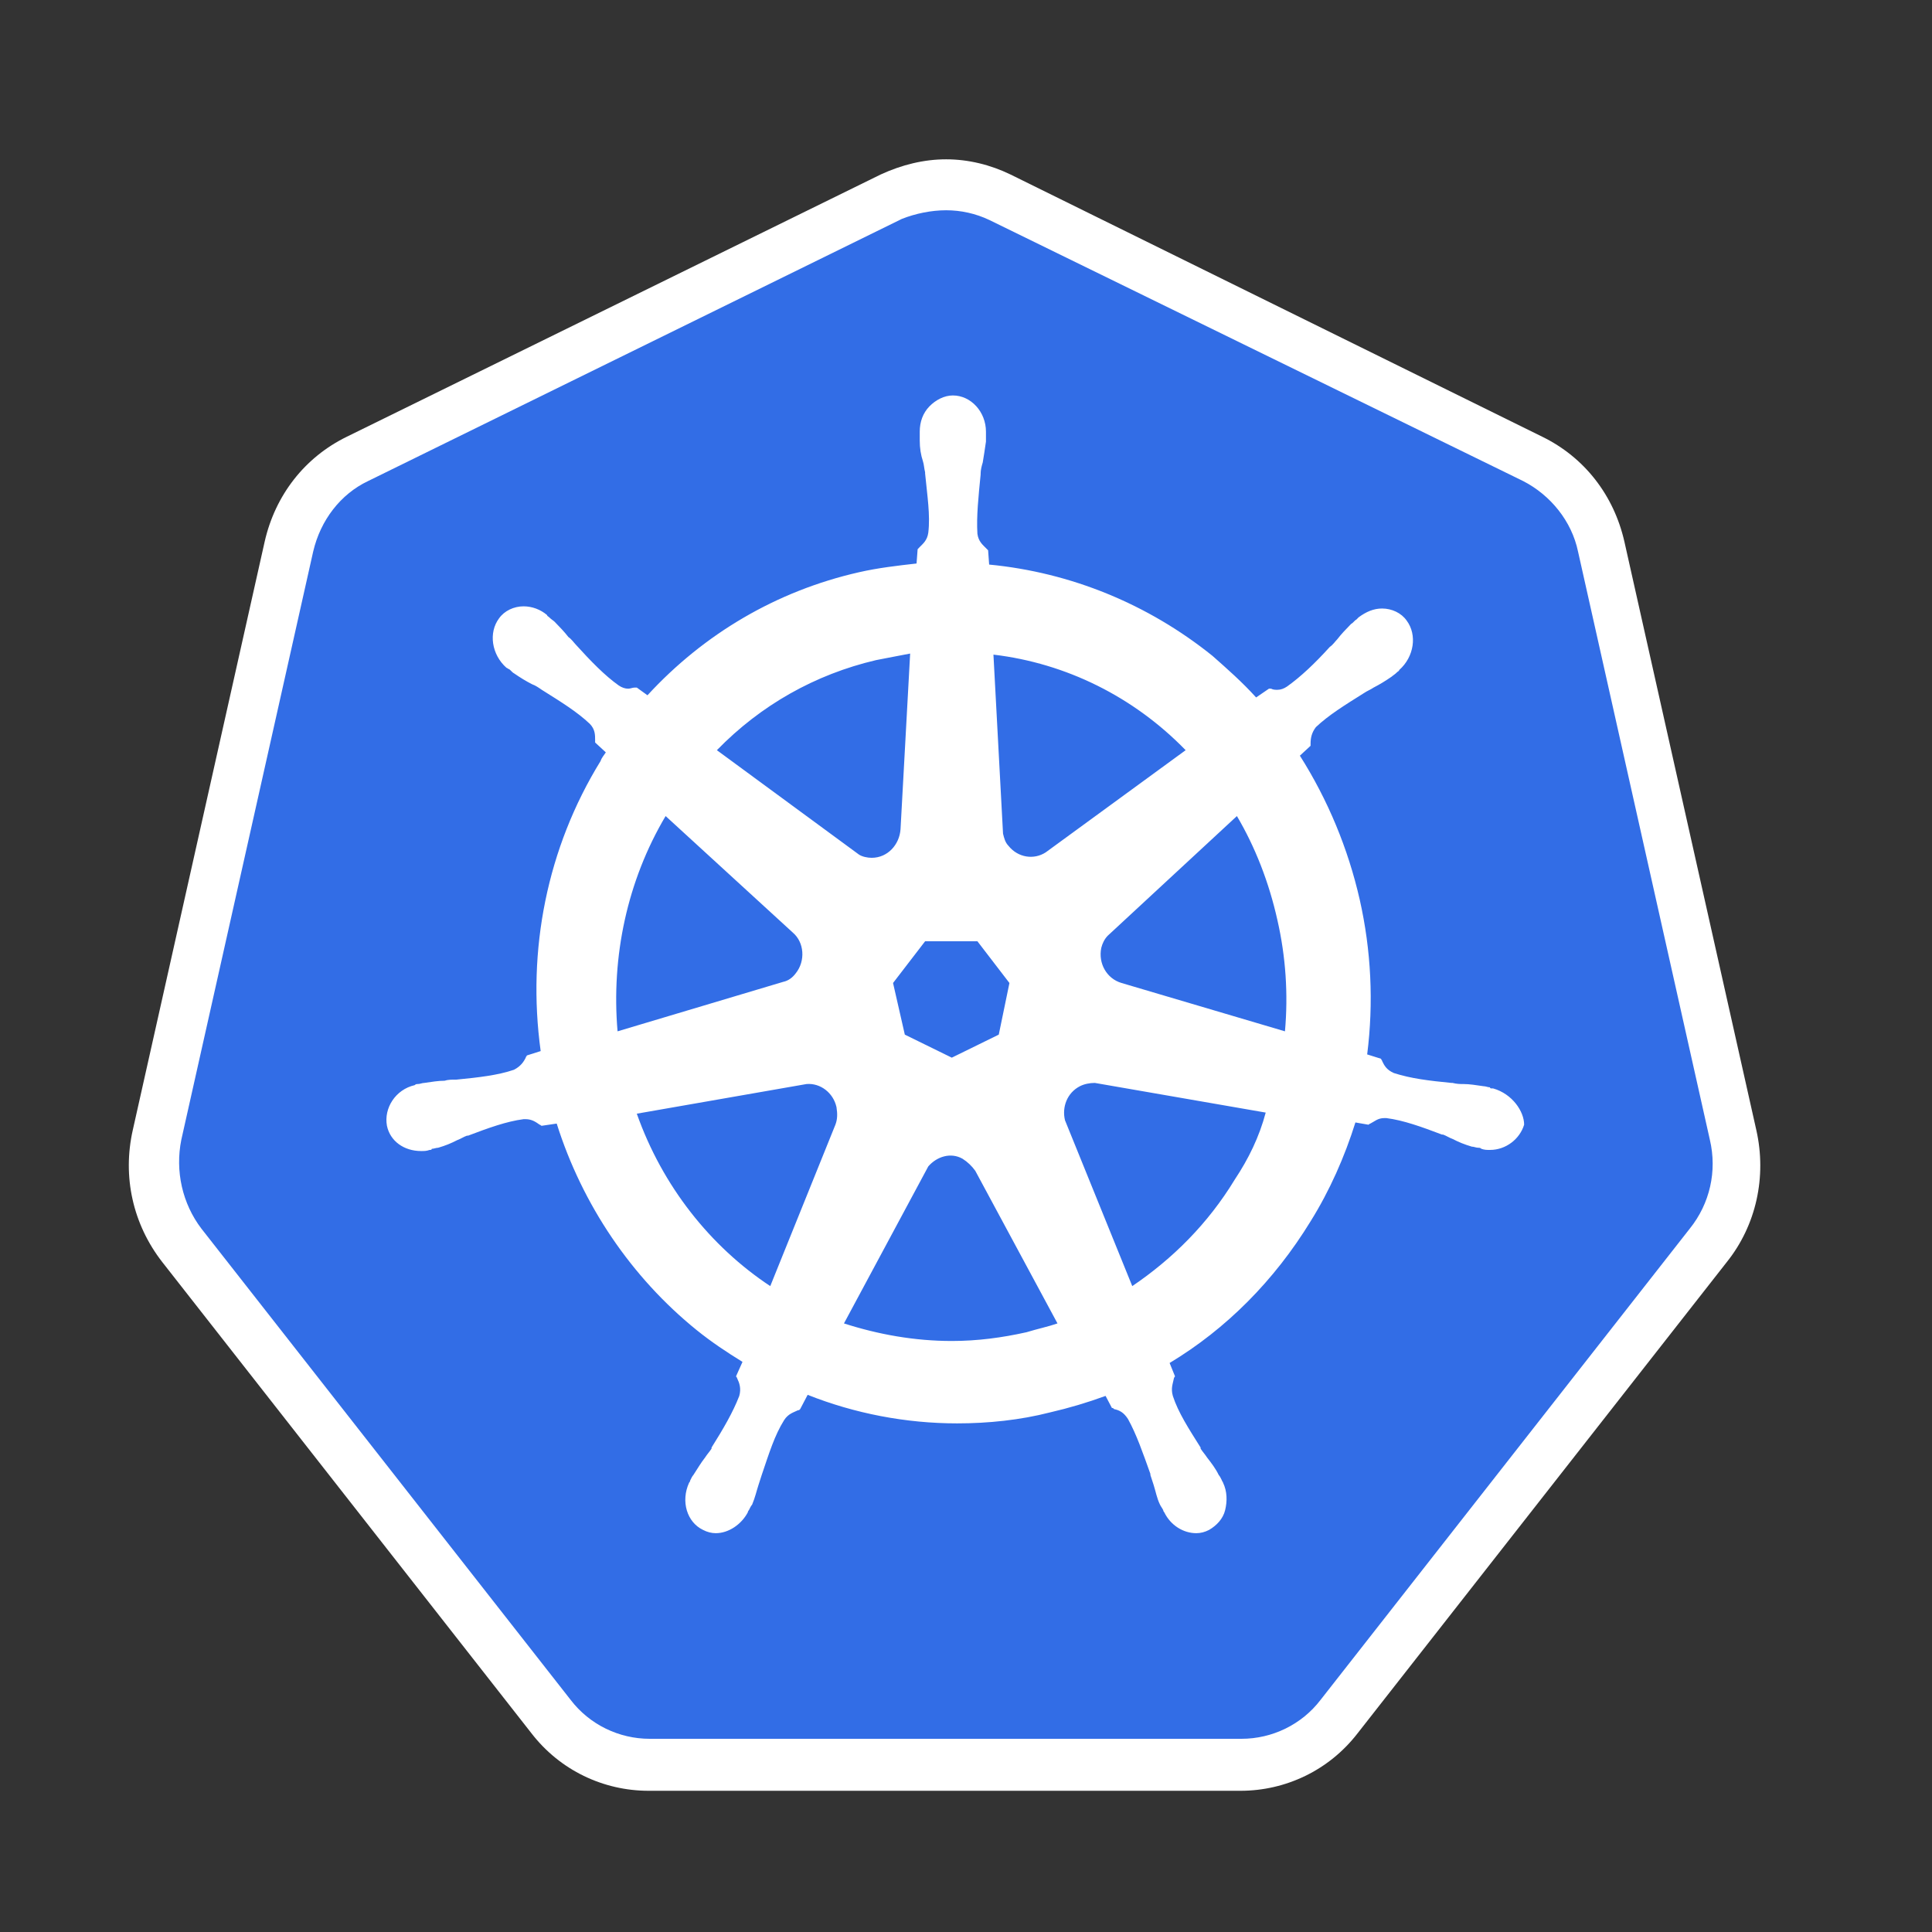
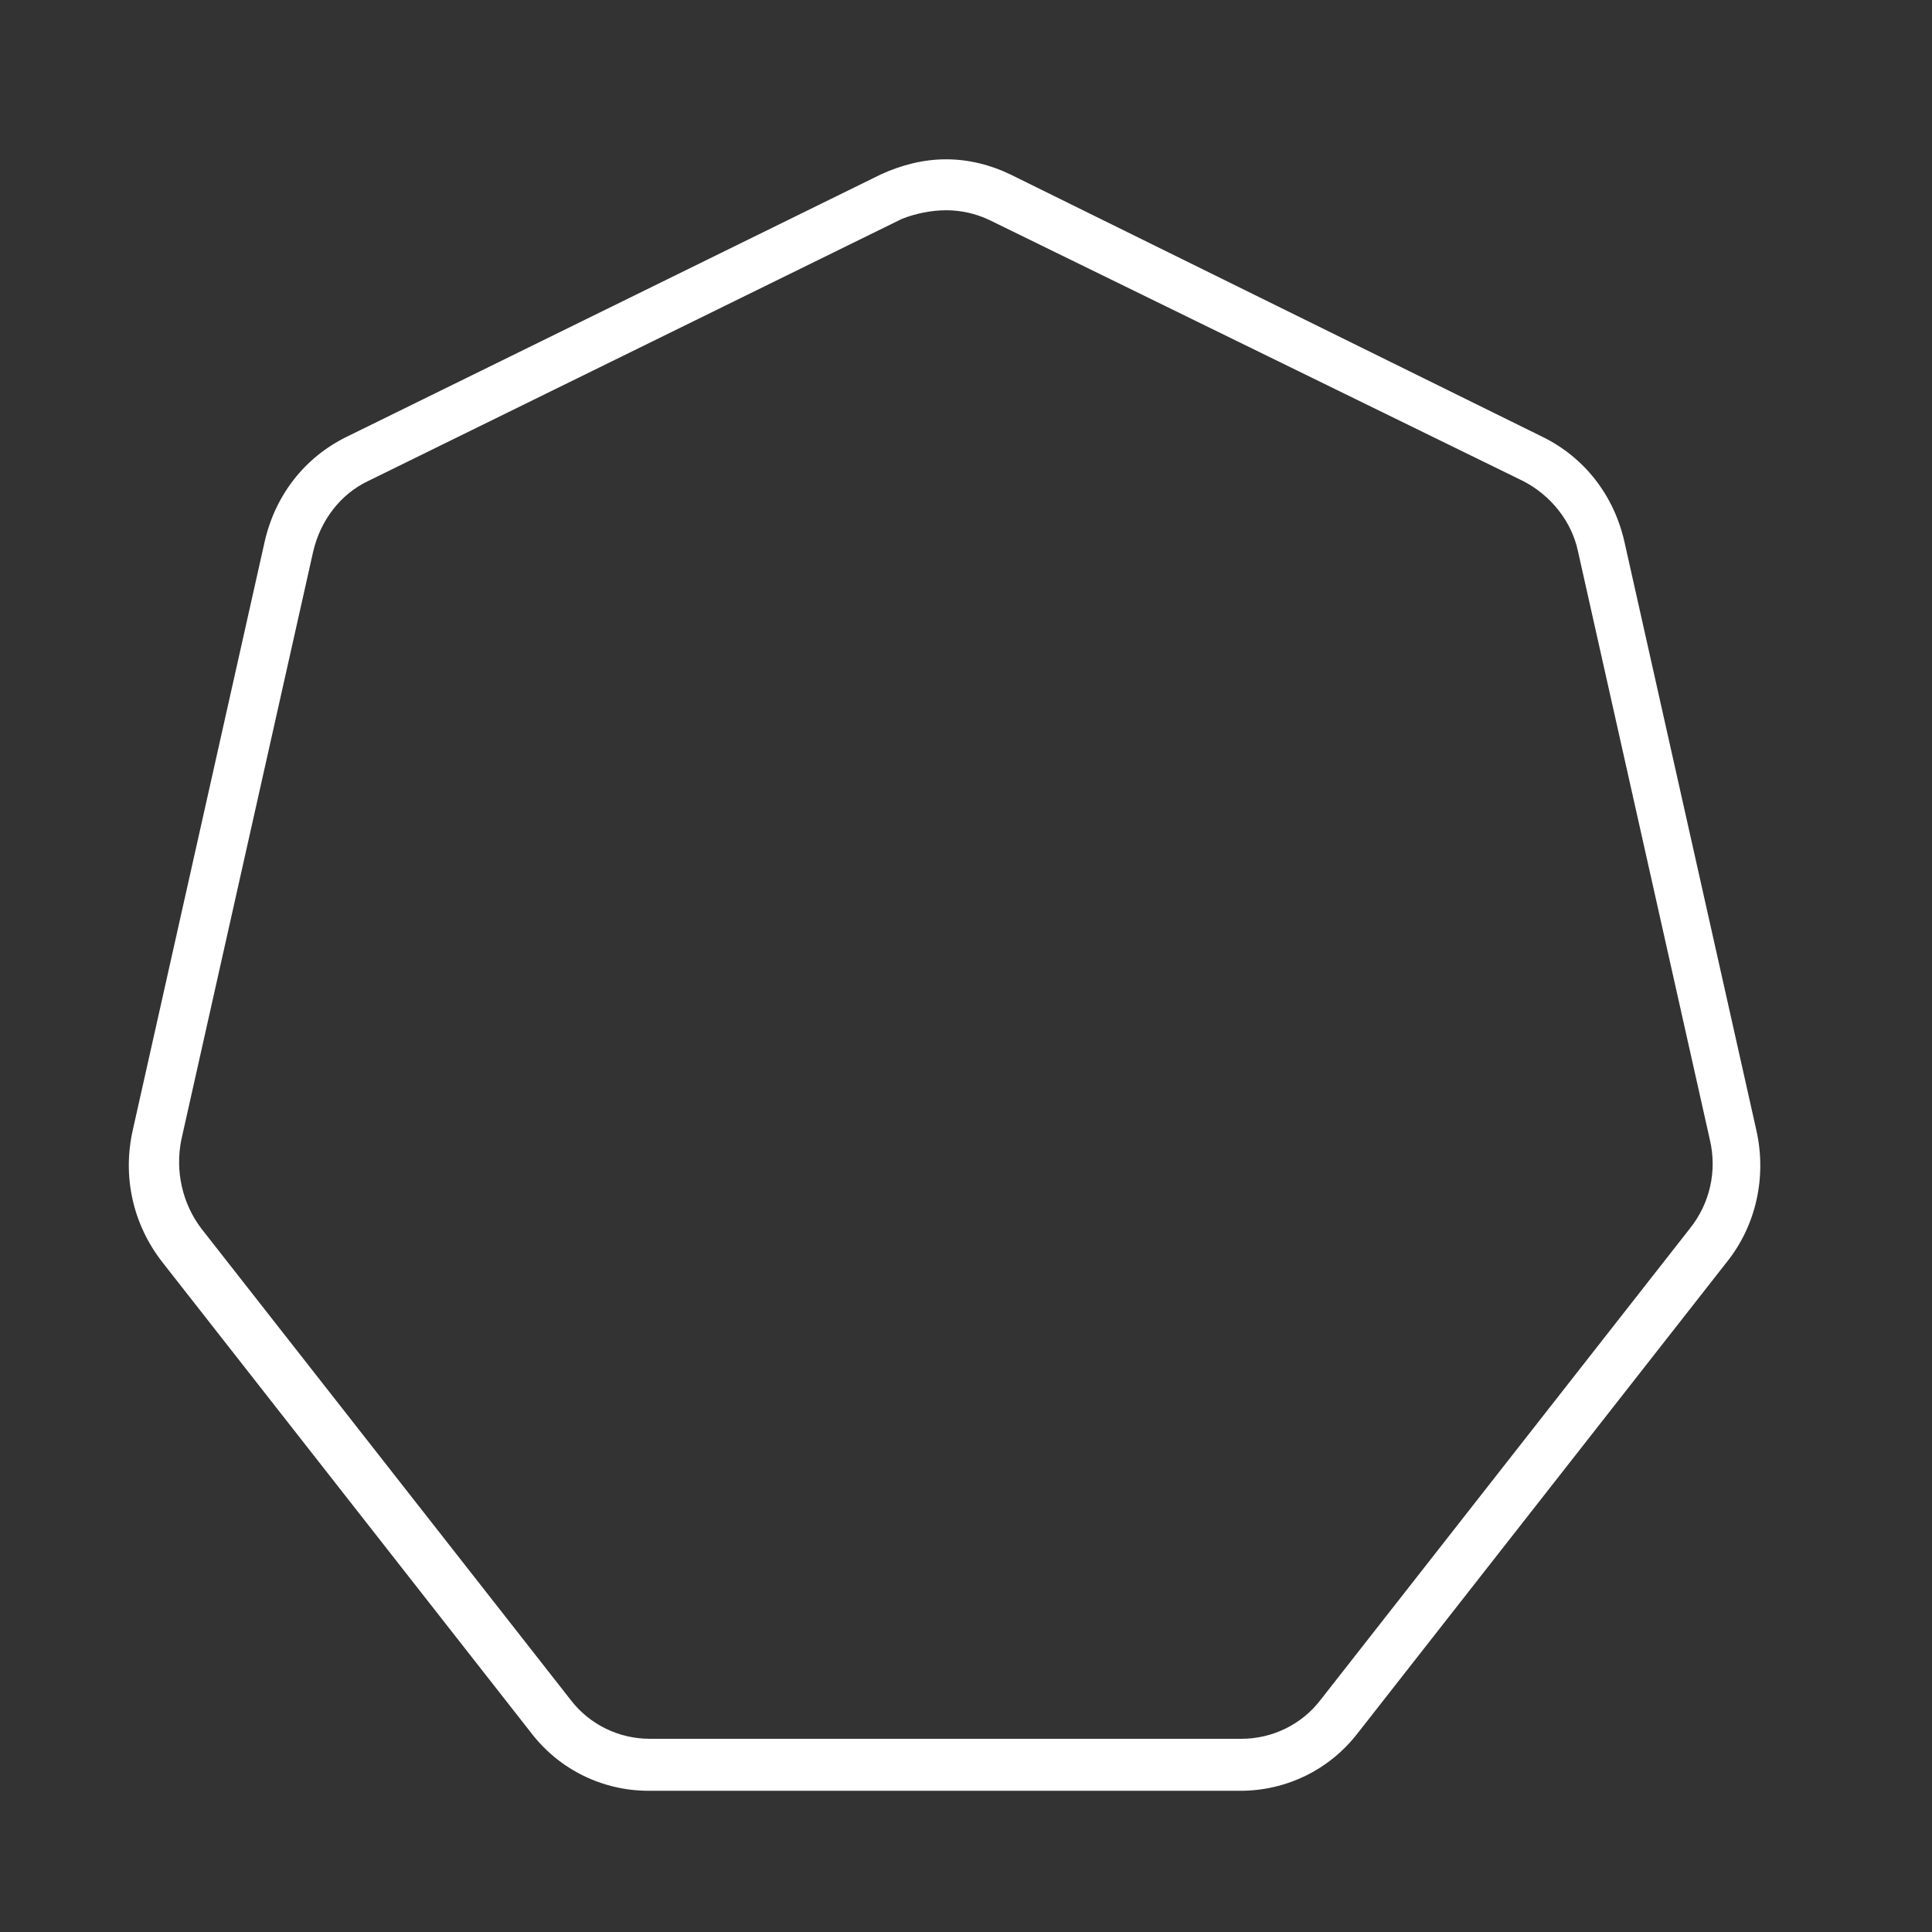
<svg xmlns="http://www.w3.org/2000/svg" width="54" height="54" viewBox="0 0 54 54" fill="none">
  <rect x="0" y="0" width="54" height="54" fill="#333333" stroke="none" />
-   <path d="M18.072 49.454C17.008 49.454 16.004 48.967 15.324 48.085L4.981 34.856C4.301 33.974 4.035 32.849 4.301 31.755L7.995 15.241C8.232 14.147 8.941 13.265 9.916 12.778L24.869 5.418C25.342 5.175 25.874 5.054 26.406 5.054C26.938 5.054 27.47 5.175 27.943 5.419L42.896 12.748C43.871 13.234 44.58 14.116 44.817 15.211L48.511 31.724C48.747 32.819 48.511 33.944 47.831 34.826L37.488 48.055C36.808 48.906 35.803 49.423 34.739 49.423L18.073 49.454H18.072Z" fill="#326DE6" />
  <path d="M26.444 5.877C26.857 5.877 27.27 5.967 27.653 6.149L42.573 13.446C43.339 13.84 43.929 14.566 44.106 15.414L47.791 31.856C47.998 32.734 47.791 33.642 47.231 34.339L36.912 47.51C36.381 48.206 35.555 48.6 34.7 48.6H18.159C17.304 48.6 16.479 48.206 15.948 47.51L5.628 34.339C5.098 33.642 4.891 32.734 5.068 31.856L8.754 15.414C8.96 14.536 9.52 13.81 10.287 13.446L25.206 6.119C25.59 5.967 26.032 5.877 26.445 5.877L26.444 5.877ZM26.444 4.453C25.825 4.453 25.206 4.605 24.616 4.877L9.697 12.205C8.518 12.78 7.692 13.84 7.397 15.142L3.712 31.583C3.417 32.885 3.712 34.218 4.537 35.277L14.857 48.449C15.653 49.478 16.862 50.053 18.13 50.053H34.671C35.938 50.053 37.147 49.478 37.943 48.449L48.263 35.277C49.089 34.248 49.384 32.885 49.089 31.583L45.403 15.142C45.108 13.84 44.283 12.78 43.103 12.205L28.243 4.877C27.683 4.605 27.064 4.453 26.444 4.453Z" fill="white" />
-   <path d="M41.734 30.422C41.705 30.422 41.705 30.422 41.734 30.422H41.705C41.675 30.422 41.645 30.422 41.645 30.391C41.585 30.391 41.526 30.36 41.466 30.36C41.257 30.33 41.078 30.299 40.899 30.299C40.809 30.299 40.72 30.299 40.6 30.268H40.57C39.944 30.207 39.436 30.146 38.959 29.992C38.75 29.9 38.69 29.777 38.63 29.654C38.63 29.624 38.601 29.624 38.601 29.593L38.213 29.471C38.396 28.027 38.325 26.561 38.004 25.142C37.678 23.712 37.112 22.352 36.332 21.121L36.631 20.845V20.784C36.631 20.63 36.661 20.477 36.78 20.323C37.138 19.985 37.586 19.709 38.123 19.372C38.213 19.31 38.302 19.28 38.392 19.218C38.571 19.126 38.72 19.034 38.899 18.911C38.929 18.881 38.989 18.85 39.048 18.789C39.078 18.758 39.108 18.758 39.108 18.727C39.526 18.359 39.615 17.745 39.317 17.346C39.168 17.131 38.899 17.008 38.63 17.008C38.392 17.008 38.183 17.1 37.974 17.254L37.914 17.315C37.855 17.346 37.825 17.407 37.765 17.438C37.616 17.591 37.496 17.714 37.377 17.868C37.317 17.929 37.258 18.021 37.168 18.082C36.75 18.543 36.362 18.911 35.974 19.188C35.885 19.249 35.795 19.28 35.706 19.28C35.646 19.28 35.586 19.28 35.527 19.249H35.467L35.109 19.494C34.721 19.065 34.303 18.697 33.885 18.328C32.086 16.882 29.921 15.998 27.647 15.78L27.618 15.381L27.558 15.32C27.468 15.228 27.349 15.136 27.319 14.921C27.289 14.43 27.349 13.877 27.409 13.263V13.233C27.409 13.14 27.439 13.018 27.468 12.926C27.498 12.742 27.528 12.557 27.558 12.342V12.066C27.558 11.514 27.14 11.053 26.633 11.053C26.394 11.053 26.155 11.176 25.976 11.36C25.797 11.544 25.707 11.79 25.707 12.066V12.312C25.707 12.527 25.737 12.711 25.797 12.895C25.827 12.987 25.827 13.079 25.857 13.202V13.233C25.916 13.847 26.006 14.399 25.946 14.89C25.916 15.105 25.797 15.197 25.707 15.289L25.648 15.351L25.618 15.75C25.081 15.811 24.543 15.872 24.006 15.995C21.708 16.517 19.679 17.714 18.097 19.433L17.799 19.218H17.739C17.679 19.218 17.619 19.249 17.56 19.249C17.47 19.249 17.381 19.218 17.291 19.157C16.903 18.881 16.515 18.482 16.097 18.021C16.038 17.96 15.978 17.868 15.888 17.806C15.769 17.653 15.649 17.53 15.5 17.377C15.47 17.346 15.411 17.315 15.351 17.254C15.321 17.223 15.292 17.223 15.292 17.192C15.107 17.035 14.875 16.948 14.635 16.947C14.366 16.947 14.098 17.07 13.948 17.284C13.65 17.683 13.739 18.297 14.157 18.666C14.187 18.666 14.187 18.697 14.217 18.697C14.277 18.727 14.306 18.788 14.366 18.819C14.545 18.942 14.694 19.034 14.874 19.126C14.963 19.157 15.053 19.218 15.142 19.28C15.679 19.617 16.127 19.893 16.485 20.231C16.634 20.385 16.634 20.538 16.634 20.692V20.753L16.933 21.029C16.873 21.121 16.814 21.183 16.784 21.275C15.291 23.7 14.724 26.554 15.112 29.378L14.724 29.501C14.724 29.532 14.694 29.532 14.694 29.562C14.635 29.685 14.545 29.808 14.366 29.9C13.919 30.053 13.381 30.115 12.755 30.176H12.725C12.635 30.176 12.516 30.176 12.426 30.207C12.247 30.207 12.068 30.238 11.859 30.268C11.8 30.268 11.74 30.299 11.68 30.299C11.65 30.299 11.621 30.299 11.591 30.33C11.053 30.453 10.725 30.974 10.815 31.465C10.904 31.895 11.292 32.172 11.77 32.172C11.859 32.172 11.919 32.172 12.008 32.141C12.038 32.141 12.068 32.141 12.068 32.11C12.128 32.11 12.187 32.08 12.247 32.08C12.456 32.018 12.605 31.957 12.784 31.865C12.874 31.834 12.963 31.772 13.053 31.742H13.083C13.65 31.527 14.157 31.343 14.635 31.281H14.694C14.874 31.281 14.993 31.373 15.082 31.435C15.112 31.435 15.112 31.466 15.142 31.466L15.56 31.404C16.276 33.675 17.649 35.702 19.47 37.175C19.888 37.512 20.305 37.789 20.753 38.065L20.574 38.464C20.574 38.495 20.604 38.495 20.604 38.525C20.663 38.648 20.723 38.802 20.663 39.016C20.485 39.477 20.216 39.937 19.888 40.459V40.49C19.828 40.582 19.768 40.643 19.709 40.735C19.589 40.889 19.5 41.042 19.38 41.227C19.35 41.257 19.32 41.319 19.291 41.38C19.291 41.411 19.261 41.441 19.261 41.441C19.022 41.963 19.201 42.546 19.649 42.761C19.768 42.823 19.888 42.853 20.007 42.853C20.365 42.853 20.723 42.608 20.902 42.27C20.902 42.239 20.932 42.209 20.932 42.209C20.962 42.147 20.992 42.086 21.022 42.055C21.111 41.84 21.141 41.687 21.201 41.503L21.29 41.227C21.499 40.613 21.648 40.121 21.917 39.692C22.036 39.508 22.186 39.477 22.305 39.416C22.335 39.416 22.335 39.416 22.365 39.385L22.574 38.986C23.887 39.508 25.32 39.784 26.752 39.784C27.618 39.784 28.513 39.692 29.349 39.477C29.875 39.356 30.393 39.202 30.901 39.016L31.079 39.354C31.11 39.354 31.11 39.354 31.139 39.385C31.289 39.416 31.408 39.477 31.527 39.661C31.766 40.091 31.945 40.613 32.154 41.196V41.227L32.244 41.503C32.303 41.687 32.333 41.871 32.422 42.055C32.453 42.117 32.482 42.147 32.512 42.209C32.512 42.239 32.542 42.27 32.542 42.27C32.721 42.638 33.079 42.853 33.437 42.853C33.557 42.853 33.676 42.823 33.795 42.761C34.004 42.639 34.183 42.454 34.243 42.209C34.303 41.963 34.303 41.687 34.184 41.441C34.184 41.411 34.154 41.411 34.154 41.38C34.124 41.319 34.094 41.257 34.064 41.227C33.975 41.042 33.855 40.889 33.736 40.735C33.676 40.643 33.617 40.582 33.557 40.49V40.459C33.228 39.937 32.93 39.477 32.781 39.016C32.721 38.802 32.781 38.679 32.811 38.525C32.811 38.495 32.84 38.495 32.84 38.464L32.691 38.096C34.273 37.144 35.616 35.794 36.631 34.136C37.168 33.276 37.586 32.325 37.884 31.373L38.242 31.435C38.272 31.435 38.272 31.404 38.302 31.404C38.422 31.343 38.511 31.251 38.69 31.251H38.75C39.227 31.312 39.735 31.496 40.302 31.711H40.332C40.421 31.742 40.511 31.803 40.6 31.834C40.779 31.926 40.929 31.987 41.138 32.049C41.197 32.049 41.257 32.08 41.317 32.08C41.346 32.08 41.376 32.08 41.406 32.11C41.496 32.141 41.555 32.141 41.645 32.141C42.093 32.141 42.48 31.834 42.6 31.435C42.6 31.067 42.272 30.575 41.734 30.422V30.422ZM27.916 28.918L26.603 29.562L25.29 28.918L24.961 27.475L25.857 26.309H27.319L28.214 27.475L27.916 28.918H27.916ZM35.706 25.726C35.937 26.741 36.008 27.788 35.915 28.826L31.348 27.475C30.93 27.353 30.692 26.923 30.781 26.493C30.811 26.37 30.871 26.247 30.96 26.155L34.572 22.809C35.079 23.669 35.467 24.651 35.706 25.726V25.726ZM33.139 20.968L29.229 23.823C28.901 24.037 28.453 23.976 28.185 23.638C28.095 23.546 28.065 23.423 28.035 23.301L27.767 18.297C29.799 18.538 31.693 19.479 33.139 20.968ZM24.484 18.451C24.812 18.389 25.11 18.328 25.439 18.267L25.17 23.178C25.14 23.607 24.812 23.976 24.364 23.976C24.245 23.976 24.096 23.945 24.006 23.884L20.037 20.968C21.261 19.709 22.783 18.85 24.484 18.451V18.451ZM18.604 22.809L22.156 26.063C22.484 26.339 22.514 26.861 22.245 27.199C22.156 27.321 22.037 27.413 21.887 27.444L17.261 28.826C17.082 26.738 17.53 24.62 18.604 22.809ZM17.798 31.128L22.544 30.299C22.932 30.268 23.29 30.544 23.38 30.944C23.409 31.128 23.409 31.281 23.35 31.435L21.529 35.947C19.858 34.842 18.515 33.154 17.799 31.128H17.798ZM28.692 37.236C28.006 37.389 27.319 37.481 26.603 37.481C25.558 37.481 24.543 37.297 23.589 36.99L25.946 32.601C26.185 32.325 26.573 32.202 26.901 32.386C27.041 32.474 27.162 32.589 27.259 32.724L29.557 36.99C29.289 37.083 28.99 37.144 28.692 37.236H28.692ZM34.512 32.969C33.766 34.197 32.781 35.179 31.647 35.947L29.767 31.312C29.677 30.944 29.826 30.544 30.184 30.36C30.304 30.299 30.453 30.268 30.602 30.268L35.377 31.097C35.198 31.772 34.9 32.386 34.512 32.969Z" fill="white" />
</svg>